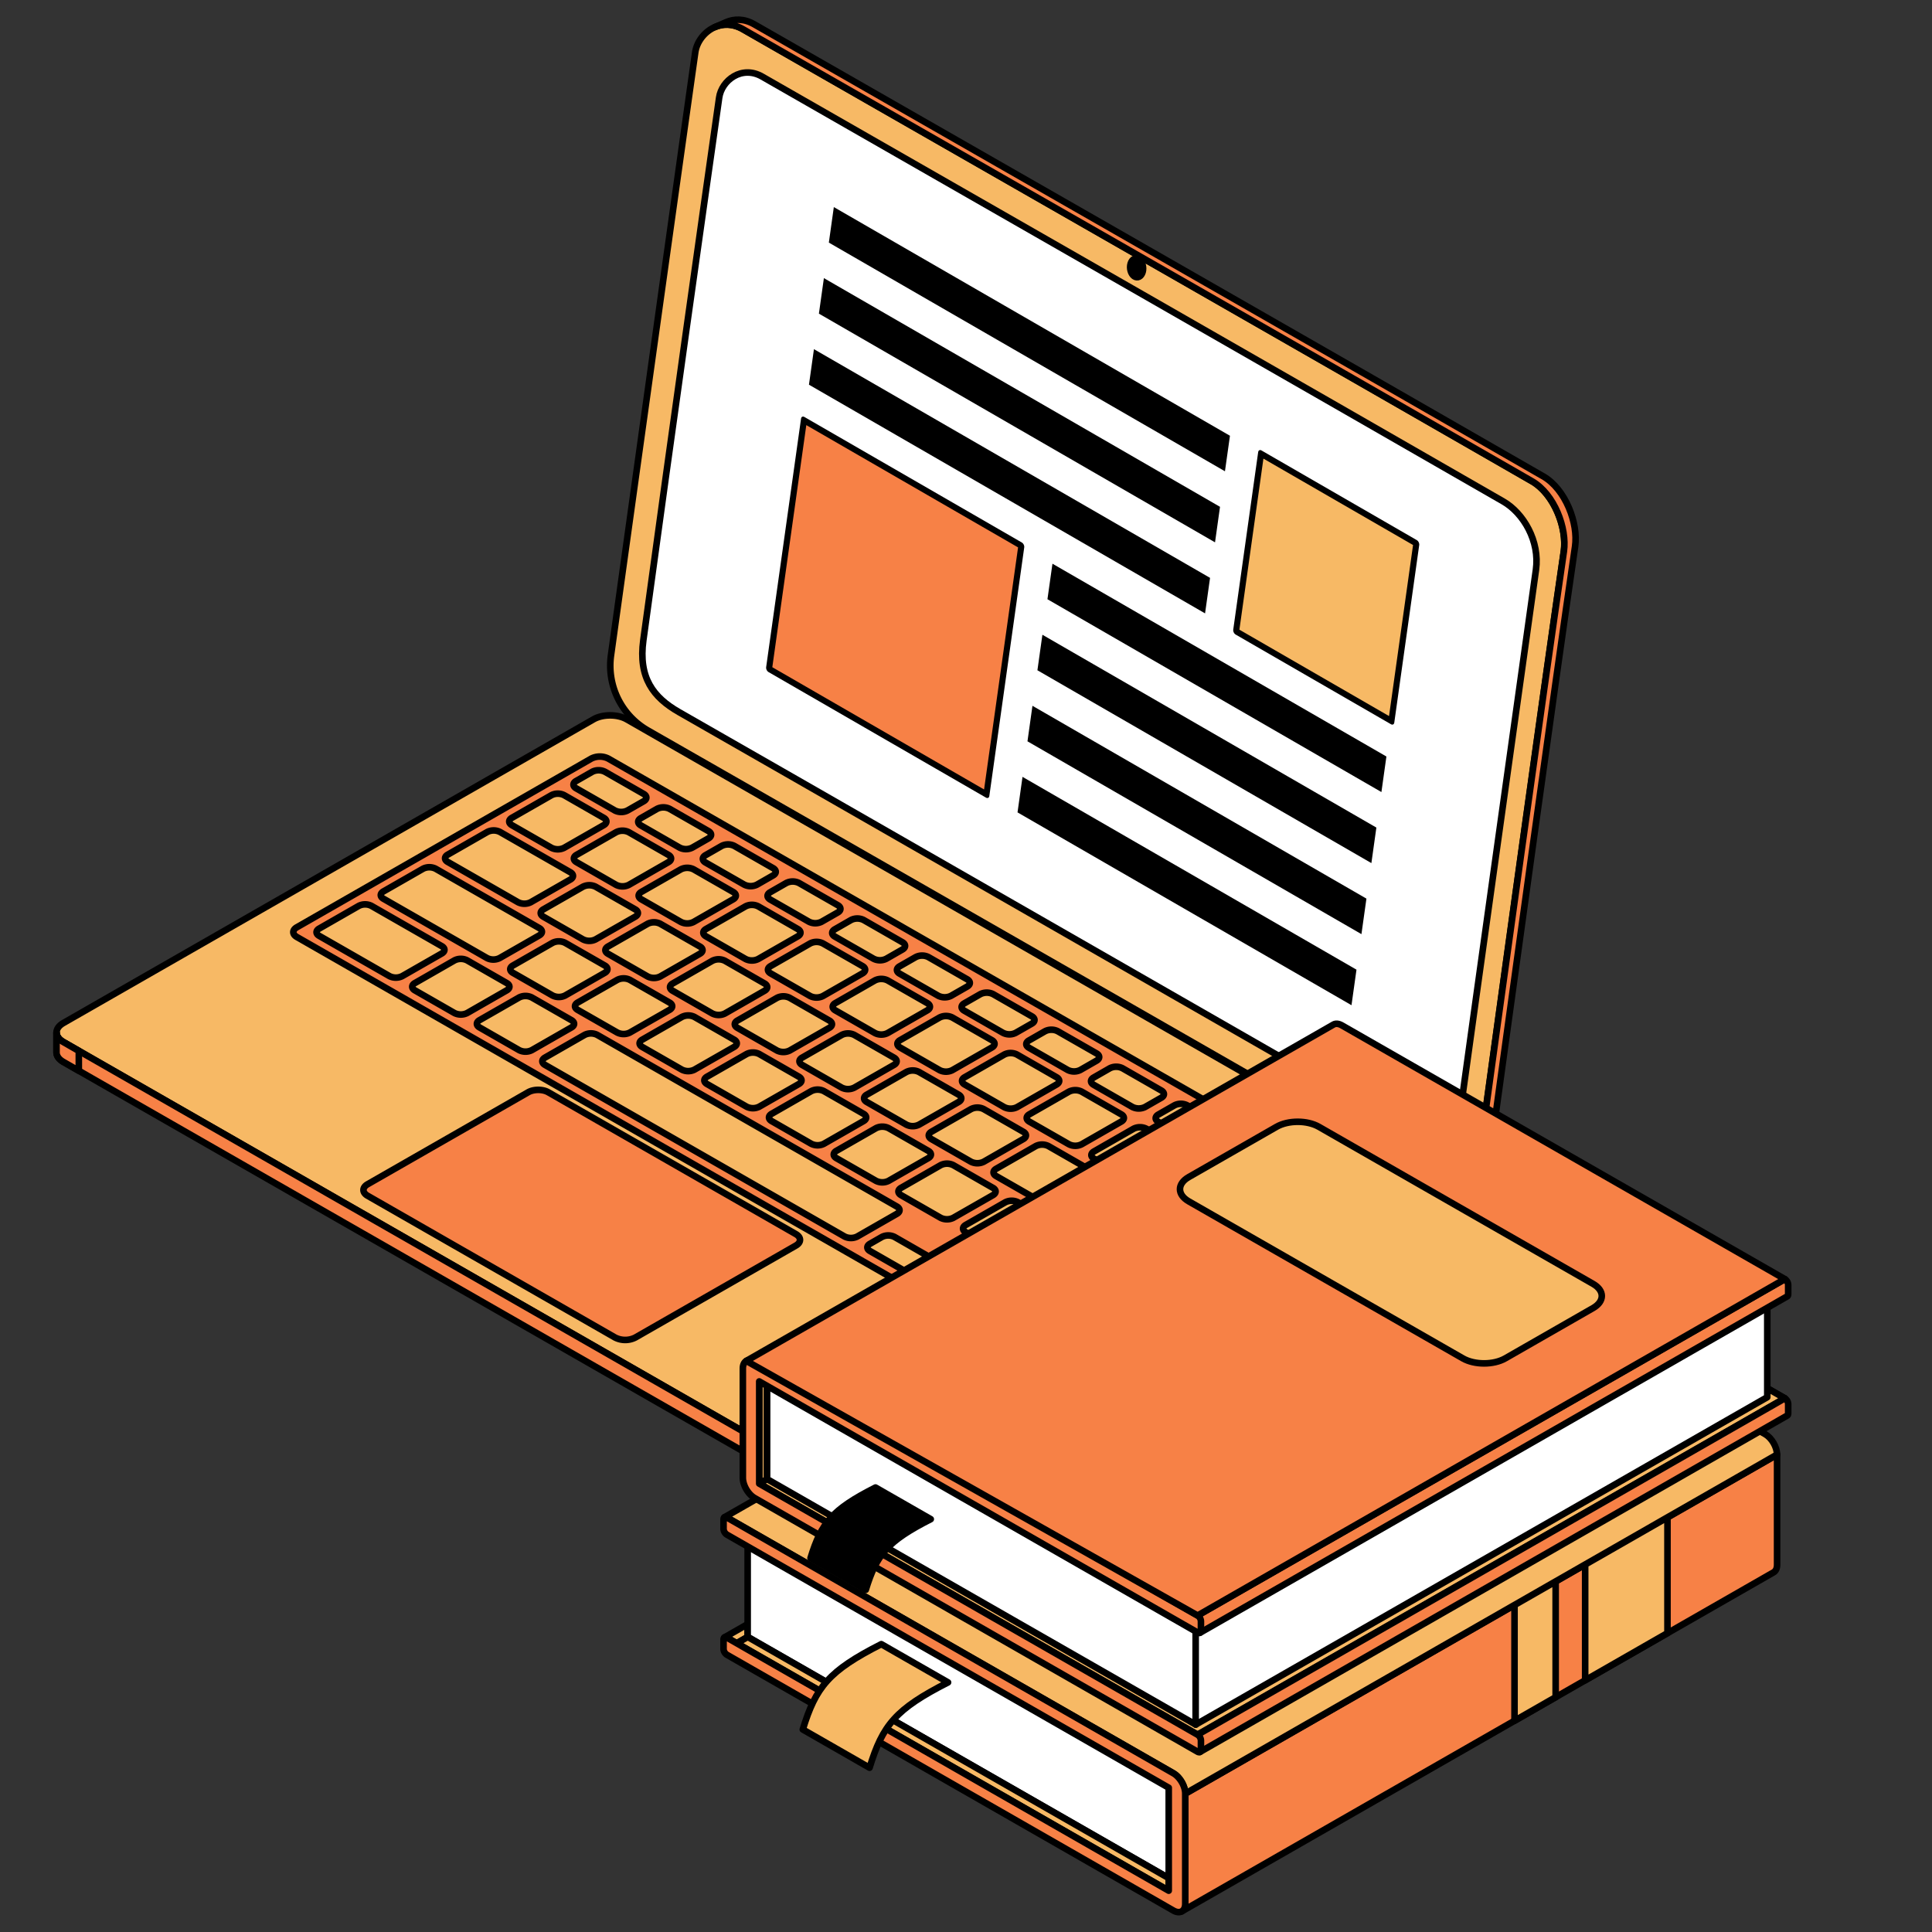
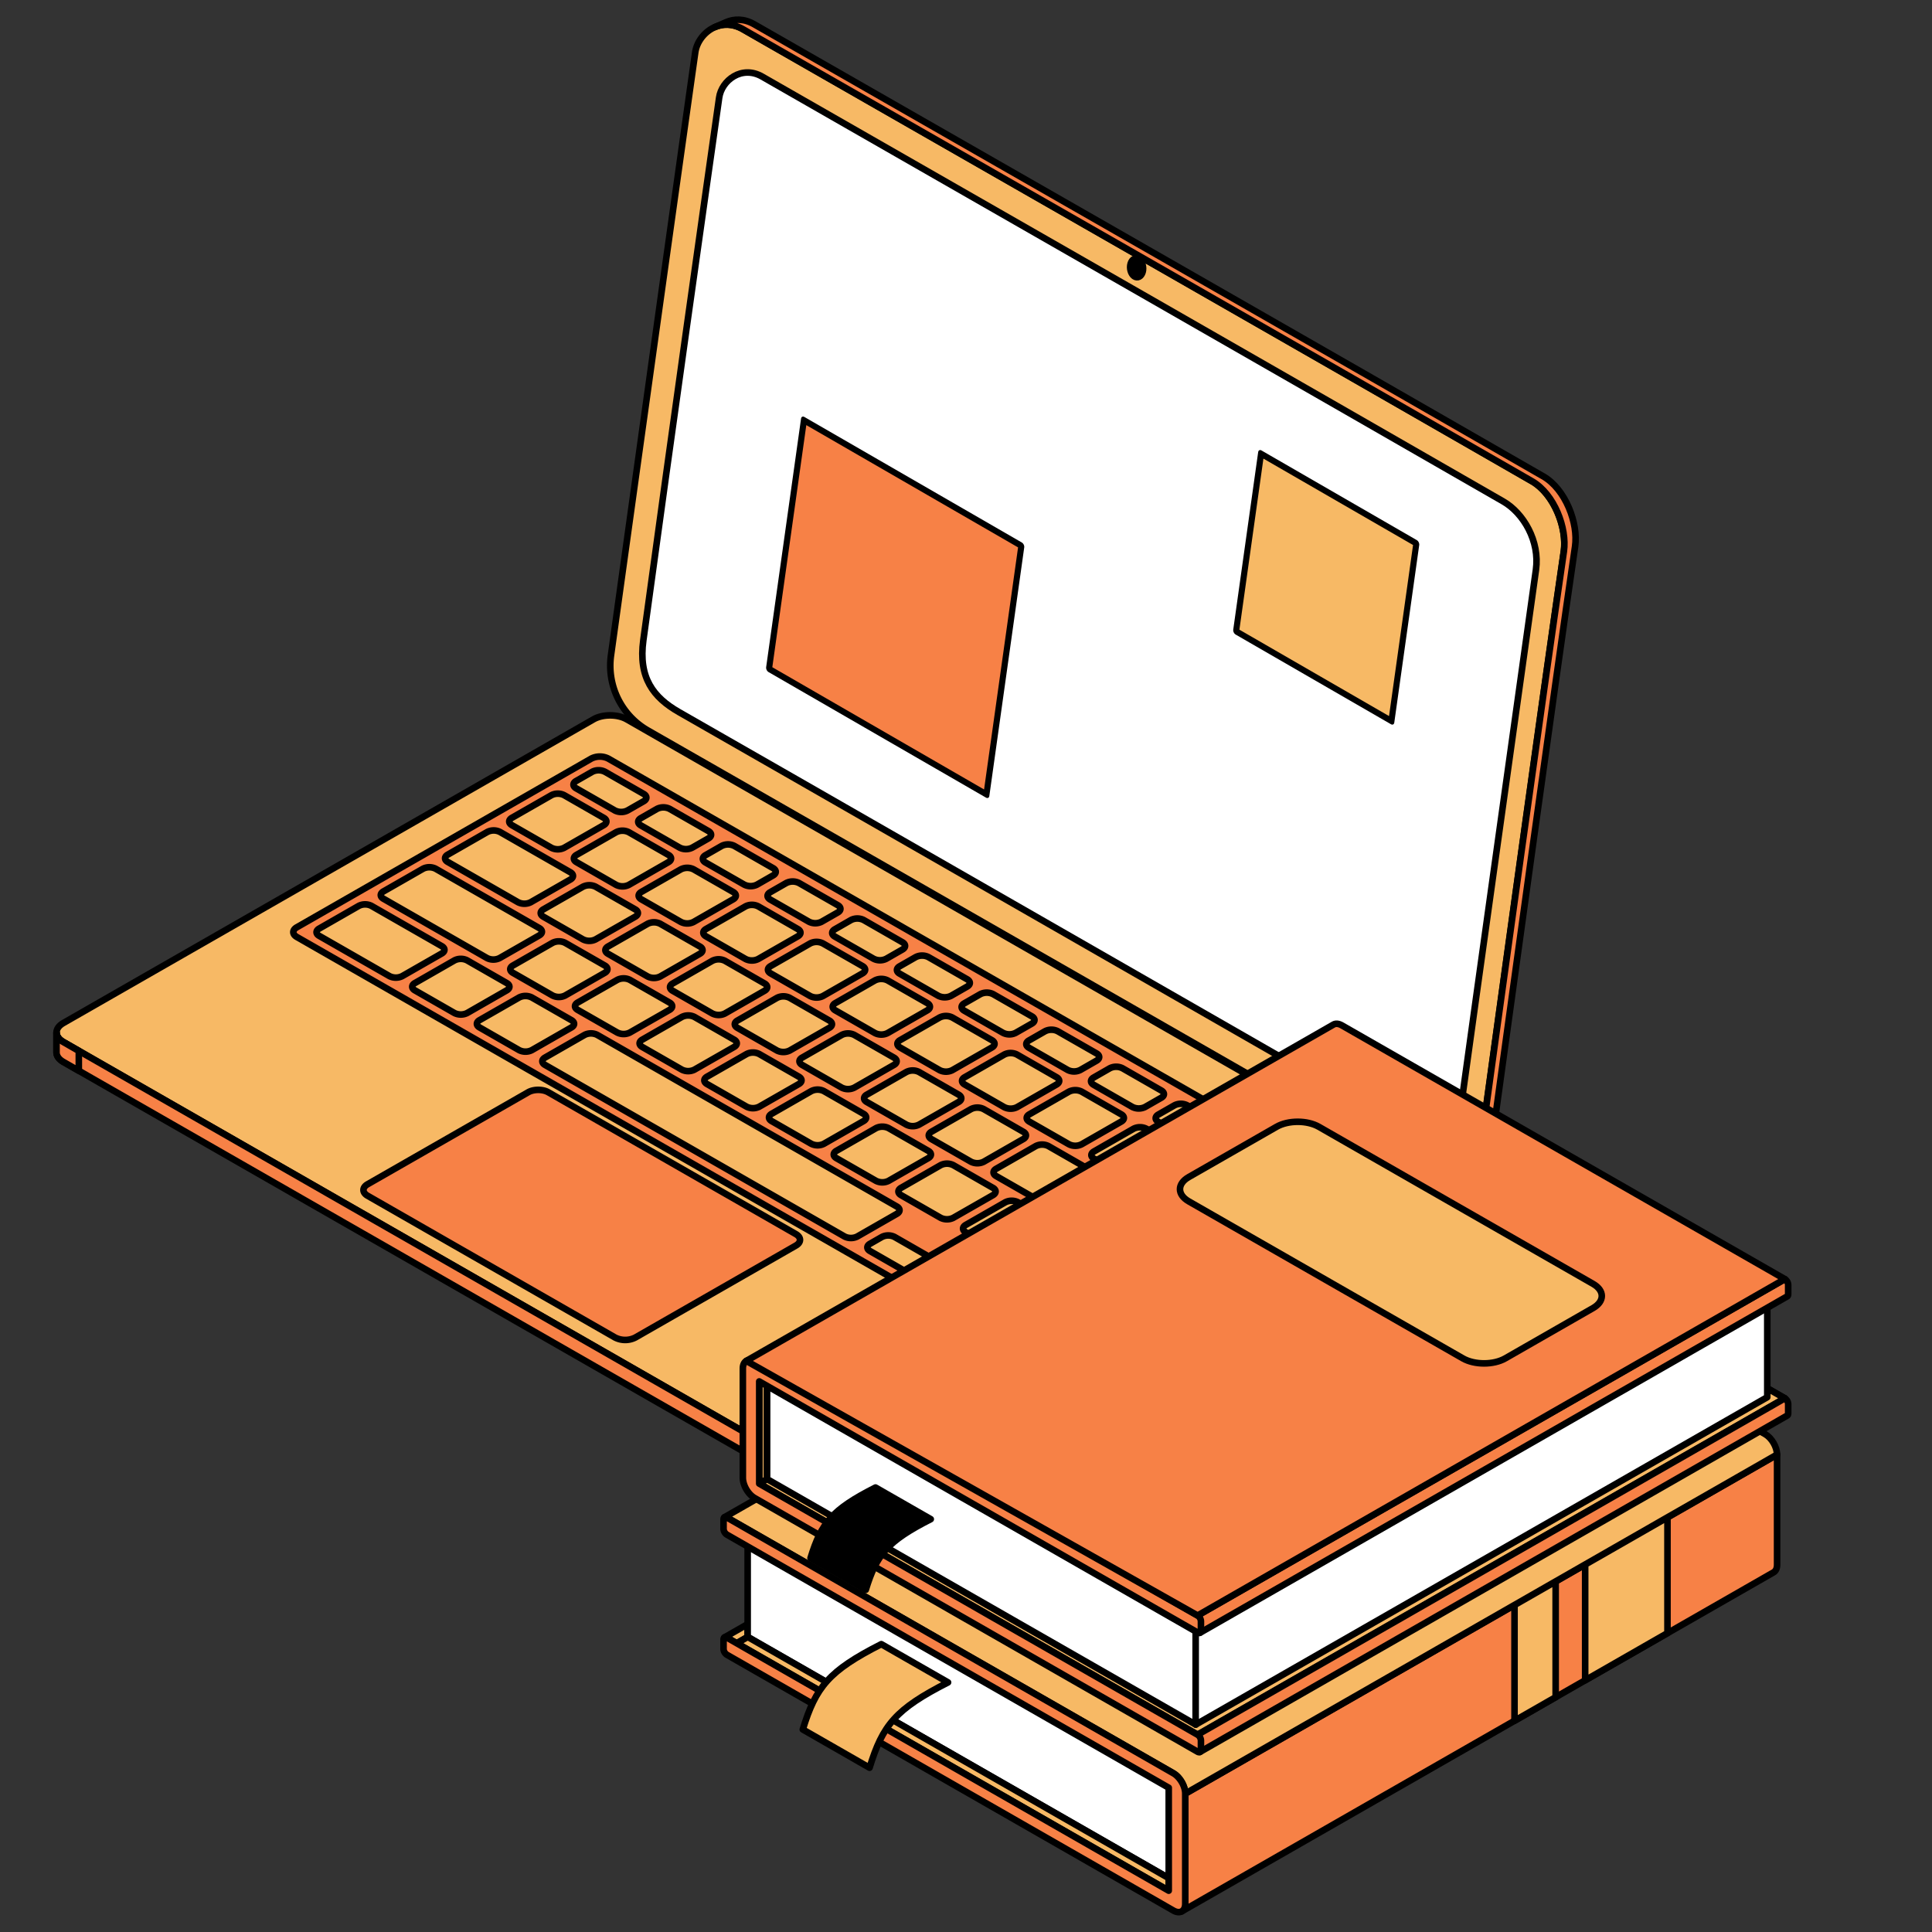
<svg xmlns="http://www.w3.org/2000/svg" width="88" height="88" fill="none" viewBox="0 0 88 88">
  <rect x="0" y="0" width="88" height="88" fill="#333333" stroke="none" />
  <path fill="#F7B965" stroke="#000" stroke-linejoin="round" stroke-miterlimit="10" stroke-width="0.3" d="M65.907 55.032c.417-.24.417-.626 0-.865L28.545 32.763c-.417-.239-1.093-.239-1.51 0L2.887 46.597c-.417.239-.417.626 0 .865L40.25 68.865c.417.24 1.093.24 1.51 0z" />
  <path fill="#F78146" stroke="#000" stroke-linejoin="round" stroke-miterlimit="10" stroke-width="0.3" d="m28.02 60.925-11.276-6.46c-.252-.144-.252-.38 0-.524l7.314-4.19c.253-.145.663-.145.915 0l11.276 6.46c.253.145.253.38 0 .524l-7.314 4.19a1.02 1.02 0 0 1-.914 0Z" />
  <path fill="#F78146" stroke="#000" stroke-linejoin="round" stroke-miterlimit="10" stroke-width="0.3" d="M65.907 55.033 41.759 68.867c-.417.24-1.093.24-1.51 0L2.887 47.464c-.208-.12-.313-.276-.313-.433v.906c0 .156.105.313.313.432l37.362 21.403c.417.24 1.093.24 1.51 0L65.907 55.94c.208-.12.313-.276.313-.432V54.6c0 .156-.104.313-.313.432Z" />
  <path fill="#F78146" stroke="#000" stroke-linejoin="round" stroke-miterlimit="10" stroke-width="0.3" d="M2.887 47.464c-.208-.12-.313-.276-.313-.433v.906c0 .156.105.313.313.432l.703.403v-.904zm38.87 21.402c-.417.24-1.093.24-1.51 0l-.677-.388v.906l.676.387c.418.24 1.094.24 1.51 0l.635-.363v-.904zm24.152-13.833-.678.39v.904l.678-.39c.208-.119.313-.276.313-.432V54.6c0 .157-.104.314-.313.433Zm-16.534 7.743a.86.86 0 0 1-.772 0L13.52 42.678c-.213-.122-.213-.32 0-.441l13.414-7.685a.86.86 0 0 1 .772 0L62.79 54.651c.213.122.213.32 0 .442z" />
  <path fill="#F7B965" stroke="#000" stroke-linejoin="round" stroke-miterlimit="10" stroke-width="0.3" d="M58.107 57.183a.65.65 0 0 1-.578 0l-1.804-1.033c-.16-.091-.16-.24 0-.331l1.804-1.034a.64.64 0 0 1 .578 0l1.804 1.034c.16.091.16.24 0 .331zm2.888-1.696a.64.64 0 0 1-.579 0l-1.765-1.012c-.16-.091-.16-.24 0-.331l.736-.421a.64.64 0 0 1 .578 0l1.766 1.011c.16.092.16.24 0 .331zm-35.299-16.87a.65.65 0 0 1-.578 0l-1.803-1.033c-.16-.092-.16-.24 0-.332l1.804-1.033a.64.64 0 0 1 .578 0l1.803 1.033c.16.092.16.24 0 .332zm2.947 1.688a.65.65 0 0 1-.579 0L26.26 39.27c-.16-.091-.16-.24 0-.331l1.804-1.033a.64.64 0 0 1 .579 0l1.803 1.033c.16.091.16.24 0 .331zm2.949 1.689a.64.64 0 0 1-.578 0l-1.805-1.033c-.159-.092-.159-.24 0-.332l1.805-1.033a.65.65 0 0 1 .578 0l1.804 1.033c.16.092.16.24 0 .332zM21.28 46.142a.65.65 0 0 1-.58 0l-1.803-1.033c-.16-.092-.16-.24 0-.331l1.804-1.034a.64.64 0 0 1 .578 0l1.804 1.034c.16.091.16.24 0 .33zm2.945 1.69a.64.64 0 0 1-.579 0l-1.804-1.034c-.16-.091-.16-.24 0-.331l1.804-1.033a.64.64 0 0 1 .578 0l1.805 1.033c.16.092.16.24 0 .331zm10.312-4.151a.64.64 0 0 1-.578 0l-1.804-1.033c-.16-.091-.16-.24 0-.331l1.804-1.034a.64.64 0 0 1 .578 0l1.803 1.034c.16.091.16.24 0 .331zm2.945 1.688a.65.65 0 0 1-.578 0L35.1 44.336c-.16-.092-.16-.24 0-.332l1.804-1.033a.64.64 0 0 1 .578 0l1.804 1.033c.16.092.16.24 0 .332zm2.95 1.685a.64.64 0 0 1-.579 0l-1.804-1.033c-.16-.091-.16-.24 0-.331l1.804-1.034a.65.65 0 0 1 .578 0l1.805 1.034c.16.091.16.24 0 .331zm2.945 1.69a.64.64 0 0 1-.578 0l-1.804-1.033c-.16-.092-.16-.24 0-.332l1.804-1.033a.64.64 0 0 1 .578 0l1.803 1.033c.16.092.16.24 0 .332zm2.945 1.687a.65.65 0 0 1-.578 0l-1.804-1.033c-.16-.091-.16-.24 0-.331l1.804-1.034a.64.64 0 0 1 .578 0l1.803 1.034c.16.091.16.24 0 .331zm2.946 1.689a.64.64 0 0 1-.579 0l-1.804-1.032c-.16-.092-.16-.24 0-.332l1.804-1.033a.65.65 0 0 1 .579 0l1.803 1.033c.16.092.16.24 0 .331zm2.945 1.69a.64.64 0 0 1-.578 0l-1.804-1.033c-.16-.092-.16-.24 0-.331l1.803-1.034a.65.65 0 0 1 .579 0l1.804 1.034c.16.091.16.24 0 .33zM27.13 42.787a.64.64 0 0 1-.578 0l-1.803-1.033c-.16-.092-.16-.24 0-.332l1.803-1.033a.65.65 0 0 1 .579 0l1.804 1.033c.16.092.16.24 0 .332zm2.945 1.689a.64.64 0 0 1-.578 0l-1.803-1.033c-.16-.091-.16-.24 0-.331l1.804-1.034a.64.64 0 0 1 .578 0l1.803 1.034c.16.091.16.24 0 .33zm2.947 1.686a.64.64 0 0 1-.579 0l-1.804-1.034c-.16-.09-.16-.24 0-.33l1.804-1.034a.64.64 0 0 1 .579 0l1.803 1.033c.16.092.16.24 0 .331zm2.948 1.688a.65.65 0 0 1-.578 0l-1.803-1.034c-.16-.091-.16-.24 0-.331l1.803-1.034a.64.64 0 0 1 .579 0l1.804 1.034c.16.091.16.24 0 .331zm2.945 1.689a.64.64 0 0 1-.578 0l-1.803-1.034c-.16-.091-.16-.24 0-.33l1.804-1.034a.64.64 0 0 1 .578 0l1.804 1.033c.16.092.16.24 0 .331zm2.946 1.687a.64.64 0 0 1-.578 0l-1.804-1.033c-.16-.091-.16-.24 0-.331l1.804-1.034a.64.64 0 0 1 .578 0l1.804 1.033c.16.092.16.24 0 .332zm2.946 1.69a.65.65 0 0 1-.579 0l-1.804-1.033c-.16-.092-.16-.24 0-.332l1.804-1.033a.64.64 0 0 1 .579 0l1.803 1.033c.16.091.16.24 0 .331zm2.949 1.685a.64.64 0 0 1-.578 0l-1.804-1.033c-.16-.091-.16-.24 0-.331l1.803-1.034a.64.64 0 0 1 .579 0l1.803 1.034c.16.091.16.24 0 .33zm2.945 1.689a.64.64 0 0 1-.578 0l-1.804-1.033c-.16-.091-.16-.24 0-.331l1.804-1.033a.64.64 0 0 1 .578 0l1.803 1.033c.16.091.16.24 0 .331zm4.461-.794a.64.64 0 0 1-.578 0l-1.804-1.034c-.16-.09-.16-.24 0-.33l1.804-1.034a.64.64 0 0 1 .578 0l1.804 1.033c.16.091.16.24 0 .331zM22.76 43.638a.64.64 0 0 1-.578 0l-4.718-2.703c-.16-.091-.16-.24 0-.331l1.803-1.033a.64.64 0 0 1 .579 0l4.718 2.703c.16.091.16.24 0 .331zm16.288 12.684a.65.65 0 0 1-.578 0l-13.647-7.818c-.16-.092-.16-.24 0-.332l1.804-1.033a.64.64 0 0 1 .578 0l13.647 7.818c.16.091.16.24 0 .331zM24.175 41.095a.64.64 0 0 1-.578 0l-3.204-1.836c-.16-.091-.16-.24 0-.33l1.804-1.034a.64.64 0 0 1 .578 0l3.204 1.835c.16.092.16.24 0 .332zm-5.855 3.367a.65.65 0 0 1-.578 0l-3.204-1.836c-.16-.09-.16-.24 0-.33l1.804-1.034a.64.64 0 0 1 .578 0l3.204 1.835c.16.092.16.24 0 .332zm36.867 14.397a.64.64 0 0 1-.578 0l-3.204-1.836c-.16-.091-.16-.24 0-.331l1.804-1.034a.64.64 0 0 1 .578 0l3.204 1.836c.16.091.16.24 0 .331zM28.584 36.916a.64.64 0 0 1-.578 0l-1.765-1.011c-.16-.091-.16-.24 0-.331l.735-.421a.64.64 0 0 1 .579 0l1.765 1.01c.16.092.16.24 0 .332zm2.95 1.692a.64.64 0 0 1-.579 0l-1.765-1.012c-.16-.09-.16-.24 0-.33l.735-.422a.64.64 0 0 1 .579 0l1.765 1.011c.16.092.16.24 0 .332zm2.945 1.687a.65.65 0 0 1-.578 0l-1.766-1.01c-.16-.092-.16-.241 0-.332l.736-.422a.64.64 0 0 1 .578 0l1.765 1.012c.16.091.16.24 0 .331zm2.945 1.688a.64.64 0 0 1-.578 0l-1.765-1.011c-.16-.092-.16-.24 0-.332l.735-.421a.65.65 0 0 1 .578 0l1.766 1.011c.16.092.16.24 0 .332zm2.946 1.687a.64.64 0 0 1-.579 0l-1.765-1.011c-.16-.091-.16-.24 0-.331l.735-.422a.64.64 0 0 1 .579 0l1.765 1.012c.16.091.16.24 0 .331zm2.949 1.688a.65.65 0 0 1-.579 0l-1.765-1.011c-.16-.092-.16-.24 0-.332l.736-.421a.64.64 0 0 1 .578 0l1.765 1.011c.16.092.16.24 0 .332zm2.945 1.687a.64.64 0 0 1-.578 0l-1.766-1.011c-.16-.091-.16-.24 0-.331l.736-.422a.65.65 0 0 1 .578 0L47 46.293c.16.091.16.24 0 .331zm2.946 1.69a.64.64 0 0 1-.578 0l-1.766-1.012c-.16-.09-.16-.24 0-.331l.735-.421a.64.64 0 0 1 .578 0l1.767 1.011c.16.092.16.24 0 .331zm2.949 1.687a.65.65 0 0 1-.579 0l-1.765-1.011c-.16-.091-.16-.24 0-.331l.736-.422a.64.64 0 0 1 .578 0l1.766 1.012c.16.091.16.24 0 .331zm2.946 1.688a.65.65 0 0 1-.579 0l-1.766-1.011c-.16-.092-.16-.24 0-.332l.736-.421a.64.64 0 0 1 .579 0l1.765 1.011c.16.092.16.24 0 .331zm2.945 1.687a.64.64 0 0 1-.58 0l-1.764-1.011c-.16-.092-.16-.24 0-.331l.735-.422a.65.65 0 0 1 .578 0l1.766 1.012c.16.091.16.24 0 .331zm-32.306-8.454a.64.64 0 0 1-.578 0l-1.804-1.033c-.16-.091-.16-.24 0-.331l1.804-1.033a.64.64 0 0 1 .578 0l1.804 1.033c.16.091.16.24 0 .331zm2.949 1.687a.64.64 0 0 1-.578 0l-1.804-1.032c-.16-.092-.16-.24 0-.332l1.804-1.033a.64.64 0 0 1 .578 0l1.804 1.033c.16.092.16.24 0 .332zm2.941 1.69a.64.64 0 0 1-.578 0l-1.803-1.033c-.16-.091-.16-.24 0-.331l1.803-1.034a.64.64 0 0 1 .579 0l1.804 1.034c.16.091.16.24 0 .331zm2.95 1.688a.64.64 0 0 1-.578 0l-1.804-1.033c-.16-.092-.16-.24 0-.332l1.804-1.033a.64.64 0 0 1 .578 0l1.804 1.033c.16.092.16.24 0 .332zm2.946 1.689a.64.64 0 0 1-.58 0l-1.803-1.033c-.16-.091-.16-.24 0-.331l1.804-1.034a.64.64 0 0 1 .578 0l1.804 1.034c.16.091.16.24 0 .331zm2.948 1.688a.64.64 0 0 1-.579 0l-1.803-1.033c-.16-.092-.16-.24 0-.332l1.804-1.033a.64.64 0 0 1 .578 0l1.804 1.033c.16.092.16.24 0 .331zm2.945 1.685a.65.65 0 0 1-.578 0l-1.803-1.033c-.16-.091-.16-.24 0-.331l1.803-1.034a.64.64 0 0 1 .579 0l1.804 1.034c.16.091.16.24 0 .331zm2.947 1.69a.64.64 0 0 1-.58 0l-1.803-1.033c-.16-.092-.16-.24 0-.332l1.804-1.033a.64.64 0 0 1 .578 0l1.804 1.033c.16.092.16.24 0 .331zm5.87 3.355a.64.64 0 0 1-.578 0l-4.718-2.703c-.16-.091-.16-.24 0-.331l1.804-1.034a.64.64 0 0 1 .578 0l4.718 2.704c.16.091.16.24 0 .331zm-9.862-2.287a.64.64 0 0 1-.578 0l-2.173-1.245c-.16-.09-.16-.24 0-.33l.542-.311a.64.64 0 0 1 .578 0l2.172 1.245c.16.091.16.24 0 .331zm4.844 1.188a.64.64 0 0 1-.578 0L44.47 58.17c-.16-.091-.16-.24 0-.331l.542-.31a.64.64 0 0 1 .578 0l2.172 1.244c.16.092.16.24 0 .331zm-1.387.793a.64.64 0 0 1-.578 0l-2.172-1.245c-.16-.091-.16-.24 0-.331l.54-.31a.65.65 0 0 1 .579 0l2.172 1.244c.16.091.16.24 0 .331zm3.469 1.981a.64.64 0 0 1-.578 0l-2.173-1.245c-.16-.092-.16-.24 0-.332l.542-.31a.64.64 0 0 1 .578 0l2.172 1.245c.16.091.16.24 0 .331zm11.585-3.522-.704.403c-.141.08-.255.016-.255-.146s.114-.357.255-.438l.704-.404c.14-.08.255-.015.255.147a.56.56 0 0 1-.255.438Z" />
  <path fill="#F7B965" stroke="#000" stroke-linejoin="round" stroke-miterlimit="10" stroke-width="0.3" d="M61.015 58.05a.2.2 0 0 1 .034.125.56.56 0 0 1-.255.438l-.704.403a.22.22 0 0 1-.125.033c.043.063.126.077.221.022l.704-.403a.56.56 0 0 0 .255-.438c0-.11-.053-.174-.13-.18Z" />
  <path fill="#F7B965" stroke="#000" stroke-linejoin="round" stroke-miterlimit="10" stroke-width="0.3" d="m60.959 58.405-.842.483v-.144l.842-.482z" />
  <path fill="#F7B965" stroke="#000" stroke-linejoin="round" stroke-miterlimit="10" stroke-width="0.3" d="m60.004 58.68.114.065.842-.482-.193-.11-.58.332a.5.5 0 0 0-.183.195Zm-.051.116.165.095v-.144l-.115-.065a.6.6 0 0 0-.05.114Zm2.51-1.034-.704.403c-.14.08-.255.015-.255-.146 0-.162.114-.358.255-.439l.704-.403c.14-.08.255-.015.255.146a.56.56 0 0 1-.255.439Z" />
  <path fill="#F7B965" stroke="#000" stroke-linejoin="round" stroke-miterlimit="10" stroke-width="0.3" d="M62.586 57.145a.2.2 0 0 1 .033.124.56.56 0 0 1-.255.438l-.704.403a.2.2 0 0 1-.125.033c.044.063.126.076.221.022l.705-.404a.56.56 0 0 0 .255-.438c0-.108-.053-.172-.13-.178Z" />
  <path fill="#F7B965" stroke="#000" stroke-linejoin="round" stroke-miterlimit="10" stroke-width="0.3" d="m62.533 57.501-.842.483v-.144l.842-.483z" />
  <path fill="#F7B965" stroke="#000" stroke-linejoin="round" stroke-miterlimit="10" stroke-width="0.3" d="m61.578 57.775.114.066.842-.483-.192-.11-.581.333a.5.5 0 0 0-.183.194Z" />
  <path fill="#F7B965" stroke="#000" stroke-linejoin="round" stroke-miterlimit="10" stroke-width="0.3" d="m61.527 57.89.165.094v-.143l-.114-.066a.5.5 0 0 0-.05.115Zm8.245-35.973C60.746 16.722 42.819 6.477 33.836 1.33c-1.045-.6-2.047.205-2.169 1.058l-.068.478c-1.332 9.437-3.068 21.927-3.77 26.991a3.4 3.4 0 0 0 1.687 3.417l.11.062s.078.044.08.047l1.64.938c.51.287 32.028 18.336 34.218 19.603.86.497 1.67-.19 1.779-.985.962-6.989 2.87-20.867 3.886-27.822.152-1.052-.43-2.61-1.457-3.201Z" />
  <path fill="#fff" stroke="#000" stroke-linejoin="round" stroke-miterlimit="10" stroke-width="0.3" d="M69.96 25.954c-.884 6.316-2.64 18.836-3.511 25.154-.057.415-.326.8-.695.963-.267.119-.758-.103-1.086-.29-.15-.085-33.586-19.27-33.75-19.351-1.16-.666-1.848-1.557-1.615-3.268 1.422-10.414 2.717-19.526 3.454-24.715.112-.782 1.027-1.494 1.96-.957 8.121 4.65 25.596 14.654 33.753 19.35.93.535 1.672 1.816 1.49 3.114Z" />
-   <path fill="#000" d="m37.98 9.432 18.043 10.416-.228 1.618L37.753 11.05zm9.958 16.244 15.211 8.782-.227 1.619-15.212-8.783zM37.527 12.668 55.57 23.085l-.227 1.618L37.3 14.286zm9.953 16.244 15.212 8.783-.227 1.618-15.212-8.783zM37.074 15.904l18.042 10.417-.227 1.618-18.042-10.417zm9.953 16.244 15.212 8.783-.227 1.618L46.8 33.766zm-.453 3.237 15.212 8.782-.227 1.619-15.212-8.783z" />
  <path fill="#F7B965" stroke="#000" stroke-linecap="round" stroke-linejoin="round" stroke-miterlimit="10" stroke-width="0.3" d="M0 0h8.17v8.17H0z" transform="matrix(.866 .5 -.139 .99 57.438 20.666)" />
  <path fill="#F78146" stroke="#000" stroke-linecap="round" stroke-linejoin="round" stroke-miterlimit="10" stroke-width="0.3" d="M0 0h11.438v11.438H0z" transform="matrix(.866 .5 -.139 .99 36.617 19.14)" />
  <path fill="#000" stroke="#000" stroke-linejoin="round" stroke-miterlimit="10" stroke-width="0.3" d="M52.045 12.391c-.063.212-.236.298-.386.192s-.222-.363-.16-.574c.063-.212.235-.298.386-.192.15.106.222.363.16.574Z" />
  <path fill="#F78146" stroke="#000" stroke-linejoin="round" stroke-miterlimit="10" stroke-width="0.3" d="M70.285 21.693C61.26 16.496 43.332 6.251 34.35 1.105c-.459-.263-.909-.255-1.28-.093l-.51.224c.37-.163.82-.17 1.28.094 8.982 5.145 26.91 15.39 35.935 20.586 1.028.59 1.61 2.148 1.457 3.2-1.016 6.956-2.922 20.834-3.885 27.823-.063.459-.361.885-.77 1.065l.51-.224c.41-.18.707-.606.77-1.066.964-6.989 2.87-20.866 3.886-27.822.153-1.052-.43-2.61-1.457-3.2ZM53.828 87.06l26.956-15.442c.097-.056.16-.176.16-.347v-5.013l-.754.432-3.48 1.993-.682.39-22.042 12.628v5.013c0 .17-.06.29-.158.347Z" />
  <path fill="#F7B965" stroke="#000" stroke-linejoin="round" stroke-miterlimit="10" stroke-width="0.3" d="M70.858 72.034v5.27l-1.874 1.074v-5.27zm5.093 2.352-3.749 2.148v-5.27l3.749-2.147zM33 69.108c.028-.014.067-.013.11.012l20.333 11.648c.3.172.541.587.541.93L76.026 69.07l.681-.39 3.482-1.994.752-.432c0-.343-.242-.758-.54-.93L60.064 53.677q-.065-.036-.108-.01zm0 5.473c.028-.016.067-.014.108.01l.448.257.5-.288v-.583z" />
  <path fill="#fff" stroke="#000" stroke-linejoin="round" stroke-miterlimit="10" stroke-width="0.3" d="M34.055 74.562 53.73 85.834v-4.69L34.055 69.873z" />
  <path fill="#F7B965" stroke="#000" stroke-linejoin="round" stroke-miterlimit="10" stroke-width="0.3" d="m33.559 74.849 19.675 11.27v-.573L34.06 74.56z" />
  <path fill="#F78146" stroke="#000" stroke-linejoin="round" stroke-miterlimit="10" stroke-width="0.3" d="M53.234 86.118v-4.689L33.11 69.901a.33.33 0 0 1-.153-.262v-.431q.002-.075.044-.098.043-.025.108.01l20.336 11.65c.299.171.542.587.542.93v5.011c0 .172-.061.292-.16.348-.097.057-.232.048-.382-.037L33.11 75.372a.33.33 0 0 1-.153-.263v-.43c0-.097.068-.137.153-.088z" />
  <path fill="#F7B965" stroke="#000" stroke-linejoin="round" stroke-miterlimit="10" stroke-width="0.3" d="M40.142 74.889c-2.394 1.217-2.979 1.943-3.576 3.886l3.041 1.743c.598-1.943 1.182-2.669 3.576-3.887zm36.479-13.1 3.997 2.29.678-.388-3.999-2.29z" />
  <path fill="#F7B965" stroke="#000" stroke-linejoin="round" stroke-miterlimit="10" stroke-width="0.3" d="M81.297 63.692 54.55 79.014 34.582 67.576l26.747-15.322zm-46.715-.77.356-.203v4.652l-.356.204z" />
  <path fill="#fff" stroke="#000" stroke-linejoin="round" stroke-miterlimit="10" stroke-width="0.3" d="M54.466 78.555 34.94 67.371v-4.652l19.525 11.183z" />
  <path fill="#fff" stroke="#000" stroke-linejoin="round" stroke-miterlimit="10" stroke-width="0.3" d="M54.46 78.554 80.497 63.64v-4.653L54.461 73.901z" />
  <path fill="#F78146" stroke="#000" stroke-linejoin="round" stroke-miterlimit="10" stroke-width="0.3" d="m54.55 79.013.108.785 26.748-15.322q.042-.025.043-.098v-.428a.33.33 0 0 0-.152-.26l-.676.388zm0-5.428.108.786 21.965-12.583.676-.388 4.107-2.352q.042-.024.043-.097v-.428a.33.33 0 0 0-.152-.261l-.678.388-4.06 2.326-.678.389z" />
  <path fill="#F78146" stroke="#000" stroke-linejoin="round" stroke-miterlimit="10" stroke-width="0.3" d="M34.582 67.576v-4.654L54.55 74.36c.041.024.08.026.106.01q.044-.024.045-.096v-.428a.33.33 0 0 0-.151-.26L34.372 62.028c-.148-.085-.282-.093-.379-.038-.097.056-.157.175-.157.346v4.973c0 .34.24.753.536.923L54.55 79.79c.041.023.08.026.106.01q.044-.025.045-.097v-.428a.33.33 0 0 0-.151-.26z" />
  <path fill="#F78146" stroke="#000" stroke-linejoin="round" stroke-miterlimit="10" stroke-width="0.3" d="M33.992 61.988 54.55 73.584l21.33-12.22.679-.388 4.06-2.327.678-.388L61.12 46.704c-.149-.085-.283-.093-.38-.038z" />
  <path fill="#F7B965" stroke="#000" stroke-linejoin="round" stroke-miterlimit="10" stroke-width="0.3" d="m54.146 54.72 12.485 7.152c.533.305 1.398.305 1.932 0l3.996-2.29c.534-.305.534-.8 0-1.105l-12.485-7.152c-.533-.306-1.397-.306-1.931 0l-3.997 2.289c-.533.305-.533.8 0 1.106Z" />
  <path fill="#000" stroke="#000" stroke-linejoin="round" stroke-miterlimit="10" stroke-width="0.3" d="M39.878 67.754c-1.982 1.008-2.466 1.609-2.96 3.217l2.517 1.442c.495-1.608.978-2.209 2.96-3.217z" />
</svg>